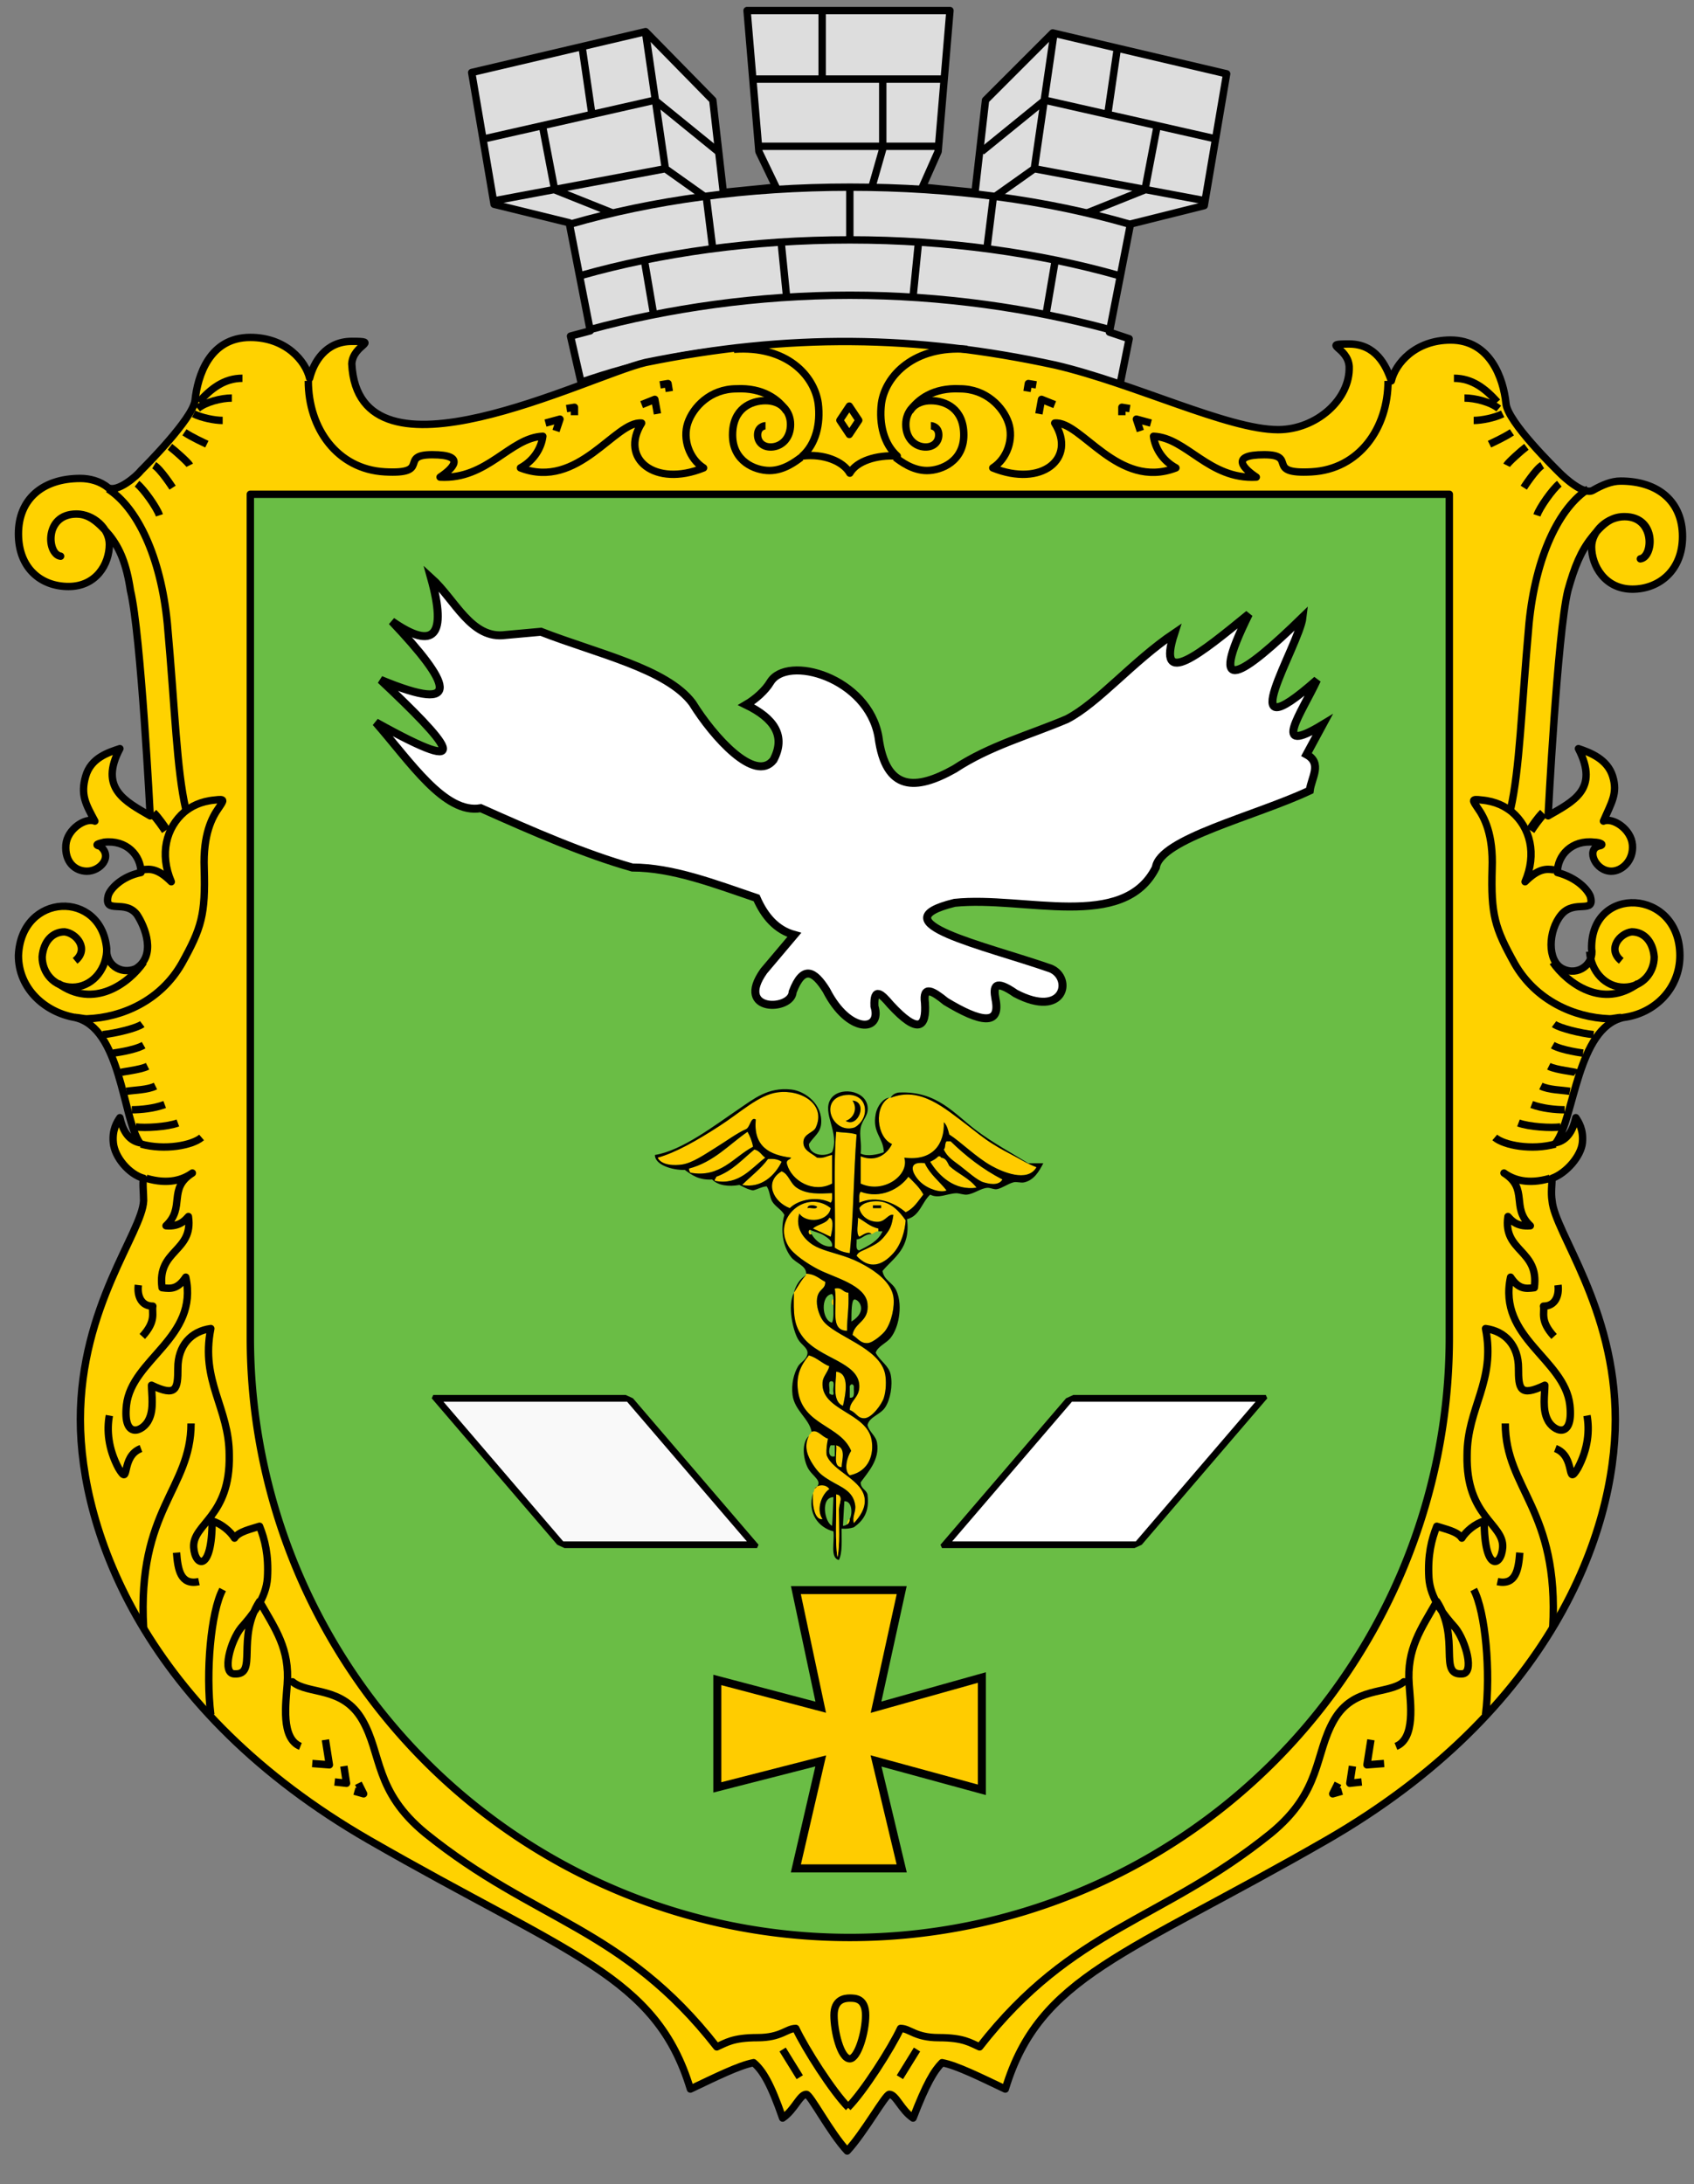
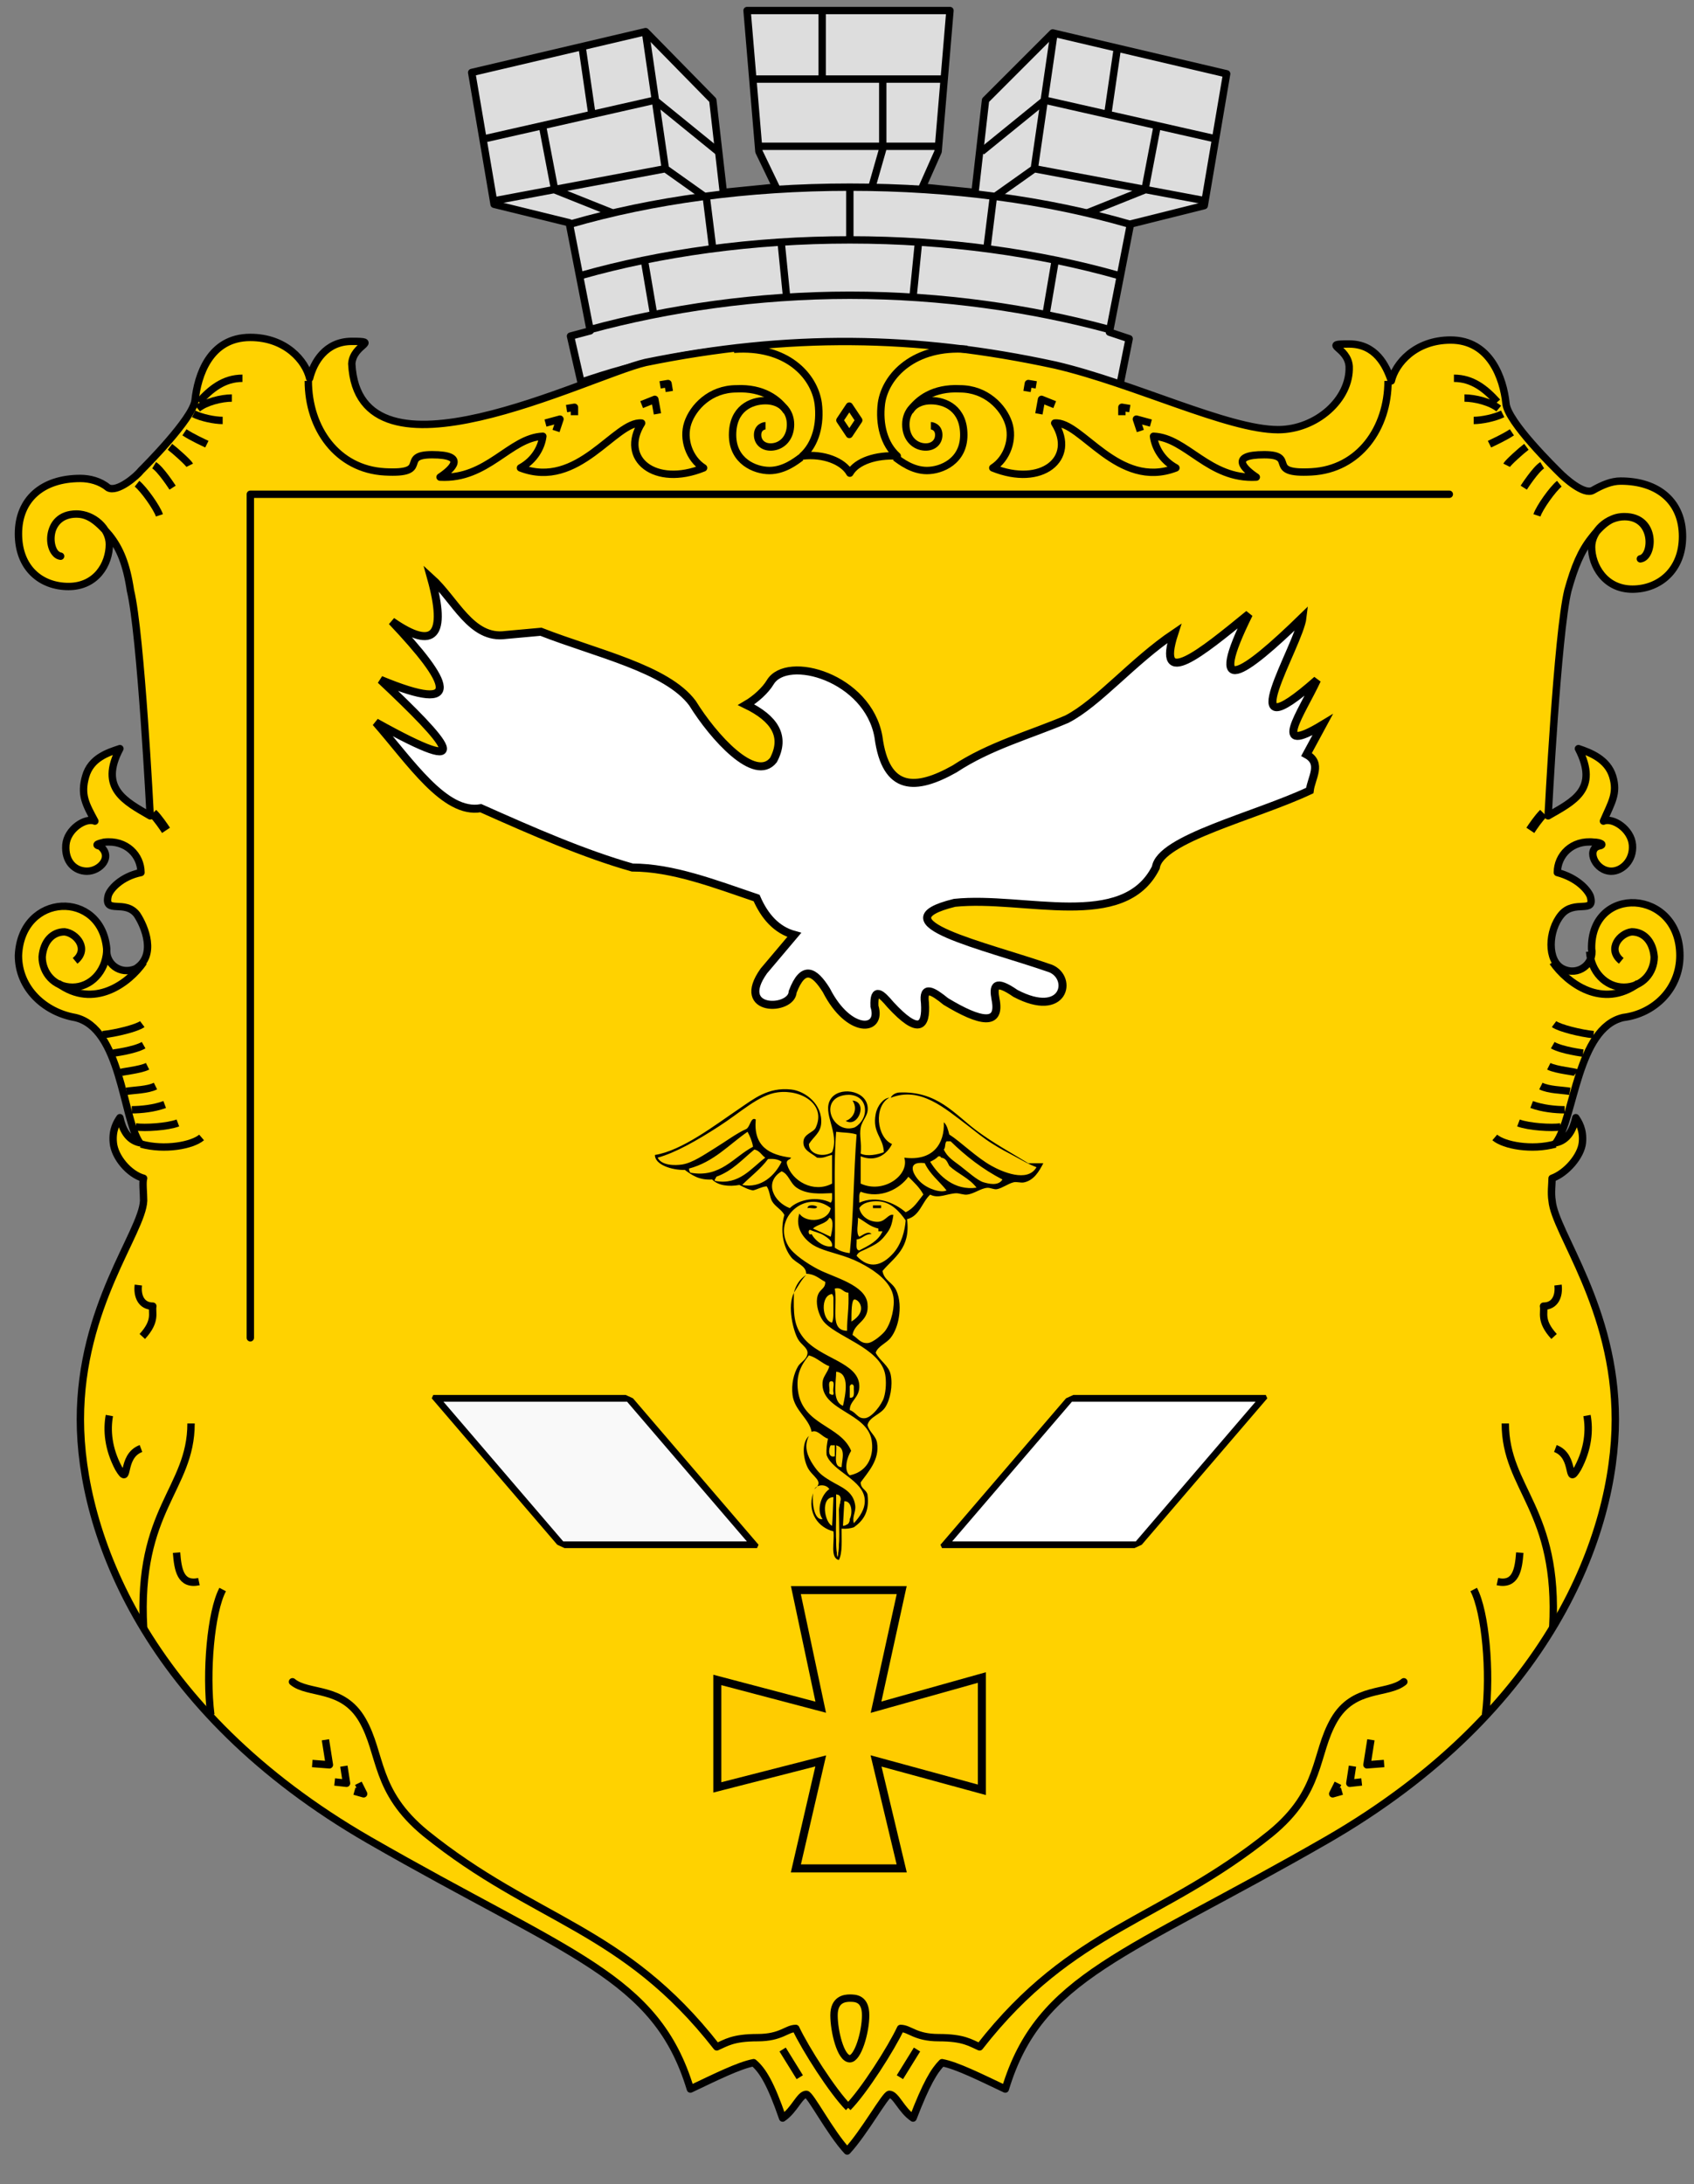
<svg xmlns="http://www.w3.org/2000/svg" xmlns:xlink="http://www.w3.org/1999/xlink" version="1.1" height="580" width="450">
  <rect width="100%" height="100%" fill="#808080" stroke="none" />
  <g transform="scale(3.5) translate(1,0)" style="fill:none;stroke:black;stroke-width:0.56;stroke-linejoin:round">
    <path style="fill:#ddd" d="M 63.4,26.1 C 52.7,26 46.9,27.7 43.1,29 l -0.8,-3.5 1.5,-0.4 -1.6,-8.2 -5.7,-1.4 -1.7,-10 13.2,-3.1 5.1,5.2    0.8,7 4,-0.4 -1.3,-2.7 -0.9,-10.7 7.7,0 7.7,0 -0.9,10.7 -1.2,2.7 4,0.4 0.8,-7 5.1,-5.1 13.2,3.1 -1.7,10    -5.6,1.4 -1.6,8.2 1.5,0.5 -0.7,3.5 C 75.5,27.3 70.1,26.3 63.4,26.1 z" />
    <path d="m 42.3,17 c 6.2,-1.8 13.4,-2.8 21.2,-2.8 c 7.8,0 15,1 21.2,2.8    m -41.6,3.9 c 6,-1.7 13,-2.7 20.4,-2.7 c 7.4,0 14.4,1 20.4,2.7    m -40.1,4.1 c 5.9,-1.6 12.7,-2.6 19.7,-2.6 c 7,0 13.8,1 19.7,2.6    M 63.5,18.3 v -4.2    m 1.7,0 l 0.8,-2.8 v -5.2    m -4.6,0 v -5.2    m -5.1,5.1 h 14.2    m -13.8,5.1 h 13.4" />
    <path id="brick_edges" d="   M 35.9,10.5 48.7,7.6 53.5,11.5    M 36.7,15.2 49.5,12.8 52.6,15    M 45.6,16.2 L 41.1,14.4 40.2,9.7    M 43.9,8.5 43.2,3.7    M 49.5,12.8 48,2.5    m 5.1,16.4 -0.5,-4    m 6.1,7.6 -0.4,-4    m -9.7,5.3 -0.7,-4.1" />
    <use xlink:href="#brick_edges" transform="scale(-1,1) translate(-127,0)" />
    <path style="fill:#ffd200" d="m 79.1,27.7 c 6,1.4 13.1,4.9 16.9,4.9 2.9,-0 5.5,-2.3 5.4,-4.8 -0.1,-1.5 -2.2,-1.7 0,-1.7 2,0 2.8,1.6    3.2,2.8 0.3,-1.3 1.8,-3.1 4.5,-3.1 3,0 4,2.9 4.2,4.8 0.1,1.4 3.8,5 4.1,5.3 0.3,0.3 1.8,1.7 2.5,1.3 0.7,-0.4    1.4,-0.7 2.1,-0.7 2.9,0 4.7,1.6 4.7,4.2 0,2.6 -1.8,4 -3.8,4 -2.1,0 -3.1,-1.8 -3.1,-3.2 0,-1.2 1.2,-2.3    2.5,-2.3 2.5,0 2.2,3.1 1.2,3.2 1,-0.2 1.1,-3.2 -1.2,-3.2 -0.8,0 -1.5,0.3 -2.5,1.6 -0.8,1 -1.3,2.2 -1.8,4    -0.8,3.3 -1.5,17.1 -1.5,17.1 1.9,-1.1 3.9,-2 2.3,-5.1 0.9,0.3 2.2,0.8 2.6,2.1 0.4,1.3 -0.1,2 -0.7,3.4    0.7,-0.3 2.1,0.6 2.2,1.8 0.1,1.2 -0.8,2 -1.6,2 -1.2,-0 -1.9,-1.6 -1,-1.9 0.6,-0.1 0.1,-0.3 -0.3,-0.3    -1.7,-0.2 -2.8,1 -2.8,2.3 1.5,0.4 2.3,1.3 2.5,1.8 0.4,1.4 -1.2,0.2 -2.2,1.4 -1,1.2 -1.1,3.5 0.1,4.1 1.2,0.6    2.4,-0.4 2.2,-1.5 -0.1,-4.9 6.7,-4.6 6.7,0.5 0,2.5 -1.9,4.4 -4.3,4.7 -3.5,0.8 -3.7,7.6 -5.1,9.5 0.9,-0.2    1.3,-1 1.5,-1.9 0.2,0.3 0.6,0.9 0.5,1.9 -0.1,1 -1.2,2.3 -2.3,2.7 0,0.4 -0.1,1.1 0,1.7 0.2,2.4 4.8,8.1    4.8,16.6 0,8.6 -4.9,22.1 -21.9,31.9 -15.3,8.8 -21.8,10.3 -24.4,18.9 -1.9,-0.9 -3.7,-1.8 -4.8,-2 -0.6,0.6    -1.2,1.6 -2.2,4.2 -0.9,-0.6 -1.3,-1.8 -1.8,-1.8 -0.3,0 -1.9,2.9 -3.2,4.3 -1.3,-1.4 -2.8,-4.3 -3.1,-4.3    -0.5,0 -0.9,1.2 -1.8,1.8 -0.9,-2.6 -1.5,-3.6 -2.2,-4.2 -1.1,0.2 -2.9,1.1 -4.8,2 C 48.8,149.9 42.3,148.4    27,139.6 10,129.8 5.1,116.2 5.1,107.7 5.1,99.1 9.8,93.5 9.9,91.1 9.9,90.5 9.8,89.7 9.9,89.4 8.8,89.1    7.7,87.8 7.6,86.7 7.5,85.7 7.9,85.1 8.1,84.8 8.3,85.7 8.7,86.5 9.6,86.7 8.3,84.8 8.2,78 4.7,77.2 2.4,76.8    0.4,75 0.4,72.5 0.6,67.7 6.7,67.5 7.1,72 c -0.1,1.1 1,2 2.2,1.5 1.6,-1 0.7,-3.2 0.1,-4.1 -0.9,-1.2 -2.5,0    -2.2,-1.4 0.1,-0.5 1,-1.5 2.5,-1.8 0,-1.3 -1.1,-2.5 -2.8,-2.3 -0.4,0.1 -0.8,0.2 -0.3,0.3 1,0.8 0,1.9 -1,1.9    C 4.7,66.1 3.9,65.4 4,64.1 4.1,62.9 5.5,62 6.2,62.3 5.5,61 5.1,60.3 5.5,58.9 c 0.4,-1.4 1.7,-1.8 2.6,-2.1    -1.6,3 0.4,4 2.3,5.1 0,0 -0.7,-13.8 -1.5,-17.1 C 8.6,42.8 8.1,41.6 7.3,40.6 6.3,39.4 5.6,39 4.8,39 2.4,39    2.5,42 3.6,42.2 2.6,42.1 2.3,39 4.8,39 c 1.3,0 2.5,1.1 2.5,2.3 0,1.5 -1,3.2 -3.1,3.2 -2.1,0 -3.8,-1.4    -3.8,-4 0,-2.6 1.8,-4.2 4.7,-4.2 0.7,0 1.5,0.2 2.1,0.7 0.7,0.4 2.2,-0.9 2.5,-1.3 0.3,-0.3 3.9,-3.9 4.1,-5.3    0.2,-1.9 1.1,-4.8 4.2,-4.8 2.7,0 4.2,1.8 4.5,3.1 0.3,-1.2 1.2,-2.8 3.2,-2.8 2.2,0 0.1,0.2 0,1.7 0.5,9.9    18,0.9 22.3,-0.1 10.8,-2.2 20.5,-2.1 31.1,0.2 z" />
    <path d="m 54.7,26.5 c 4,-0.3 6.1,2 6.4,4.1 0.2,1.6 -0.2,3.1 -1.2,4 1.6,-0.2 3.1,0.4 3.6,1.3 0.5,-0.9 2,-1.4 3.6,-1.3    -1,-0.9 -1.4,-2.4 -1.2,-4 0.3,-2.1 2.5,-4.4 6.5,-4.1" />
    <polygon style="stroke-width:0.3" transform="matrix(1.808,0,0,1.808,0,0.428)" points="35.5,17.4 35.1,16.8 34.7,17.4 35.1,18" />
    <path d="m 63.5,151.6 c 0.4,0 1.2,0 1.2,1.3 0,1.3 -0.6,3.3 -1.2,3.3 -0.7,0 -1.2,-2.1 -1.2,-3.3 0,-1.2 0.8,-1.3 1.2,-1.3 z    m -5.1,3.9 1.3,2.1 m 8.9,-2.1 -1.3,2.1" />
    <g id="decoration">
      <path d="m 47.7,30.7 1,-0.4 0.2,1.1 m -8.5,0.7 1.1,-0.3 -0.3,0.9 m 7.9,-3.5 0.6,-0.1 0.1,0.6 m -7.8,1.3 0.6,-0.1 0,0.6" />
      <path d="m 59.8,34.7 c -0.4,0.3 -1.3,1 -2.4,1 -1.1,0 -2.8,-0.7 -2.8,-2.7 0,-2 1.4,-2.6 2.5,-2.6 1.2,0 1.9,0.8    1.9,1.8 0,1 -0.6,1.6 -1.3,1.7 -0.7,0.1 -1.2,-0.3 -1.2,-0.9 -0,-0.6 0.5,-0.7 0.6,-0.7" />
      <path d="m 22.4,28.9 c 0,3.6 2.2,6.7 5.8,6.9 3.6,0.2 1,-1.3 3.6,-1.3 2.7,0 1.5,1.1 0.6,1.7 3.6,0.2 5.3,-3 7.8,-3.1    -0.1,0.8 -0.6,1.8 -1.7,2.4 4.4,1.7 7.2,-3.6 9.2,-3.4 -1.7,2.7 1,4.9 4.7,3.4 -1.1,-0.7 -1.6,-2.2 -1.2,-3.4    0.4,-1.2 1.7,-2.6 3.7,-2.6 2,-0.1 3.2,0.8 3.8,1.7" />
      <path d="M 11.1,39.1 C 10.9,38.5 9.9,37.1 9.4,36.7 M 13.4,35.3 c -0.1,-0.2 -1.1,-1.1 -1.5,-1.4 m 0.2,3.1 c 0,0    -0.9,-1.4 -1.4,-1.7 m 4,-1.6 c -0.2,-0.1 -1.1,-0.5 -1.7,-0.9 m 2.9,-0.9 c -0.6,0 -1.6,-0.2 -2.2,-0.5    m 3.7,-2.7 c -1.4,0 -2.4,0.8 -3.3,1.8 m 2.5,-0.3 c -0.8,-0 -2,0.3 -2.6,0.8" />
      <path style="stroke-width:0.72" d="M 11.6,63 C 11.4,62.7 11,62.1 10.6,61.7" />
      <path d="M 4.7,72.9 C 5.8,72 4.8,70.8 3.9,70.7 3,70.7 2.3,71.4 2.2,72.6 c -0,1.2 0.9,2.3 2.3,2.3 1.4,-0 2.5,-1.2 2.6,-2.7" />
      <path d="m 3.4,74.6 c 2.7,2 5.4,0 6.5,-1.6" />
-       <path d="m 4.7,77.2 c 0.3,0 0.6,0.1 0.9,0.1 2.7,-0.1 5.6,-1.4 7.2,-4.2 1.5,-2.7 1.8,-3.7 1.7,-7.2 -0.1,-2.6 0.6,-3.9    1.1,-4.6 0.4,-0.6 0.5,-0.7 -0.3,-0.6 -1.1,0.1 -1.8,0.5 -2.3,0.9 -1.4,1.2 -1.9,3.2 -1,5.3 -1,-1 -1.6,-1 -2.2,-0.9" />
-       <path d="m 7.2,37.1 c 2.2,1.4 4,5.1 4.5,10.2 0.6,6.7 0.7,11 1.4,14.1" />
      <path d="m 15.9,120.6 c -0.9,1.7 -1.3,6.3 -0.9,9.5 m -1.5,-22.1 c -0,5 -4.1,6.5 -3.6,15.5 m 15.2,10.5 0.2,1.3 -0.9,-0.1    m -0.7,-3.2 0.3,1.9 -1.3,-0.1 m 3.5,1.5 0.4,0.8 -0.7,-0.2 M 12.4,117.8 c 0.1,1.3 0.3,2.5 1.7,2.2 M 7.3,107.4    c -0.2,1.1 -0.1,2.5 0.7,4 0.9,1.5 0.1,-0.9 1.7,-1.5 M 9.5,97.5 c -0.1,0.8 0.2,1.6 1.1,1.6 -0.1,0.5 0.3,1.1 -0.8,2.3" />
-       <path d="m 10.1,89.4 c 1.7,0.5 2.8,0.1 3.5,-0.4 -1.9,1.2 -0.5,2.6 -2,4 1.1,0.1 1.5,-0.5 1.7,-0.7 0.4,2.7 -2.4,2.5    -2,5.4 0.7,0.1 1.2,0.1 1.8,-0.8 1,4.6 -4.1,6.2 -4.5,9.7 -0.3,2.7 1.3,2 1.7,1.1 0.4,-0.8 0.2,-1.9 0.2,-2.6    1.9,0.9 2,0.3 2,-1.3 -0,-1.7 1,-2.8 2.5,-3 -0.8,4 1.4,6 1.4,9.6 0.1,4.7 -2.8,5.2 -2.7,7 0.1,1.5 1.4,1.9    1.4,-2 0.7,0.2 1.4,0.8 1.7,1.3 0.3,-0.5 1.3,-0.7 1.9,-0.9 0.4,1 0.7,2.2 0.6,3.9 -0.1,1.6 -1.2,2.9 -2,3.8    -0.8,1 -1.5,3.5 -0.5,3.5 1.8,0.1 0.1,-2.7 1.9,-5.5 1.2,2.1 2.3,3.6 2.1,6.3 -0.1,1.4 -0.5,4.1 1,4.7" />
      <path d="M 9.8,77.7 C 9.4,78 7.8,78.4 6.8,78.5 m 3.1,0.8 C 9.2,79.7 7.6,79.9 7.6,79.9 M 10.2,80.9 C 9.6,81.2 8.2,81.3 8.1,81.4    m 2.7,1 c -0.6,0.3 -1.6,0.3 -2.2,0.4 m 2.9,1 c -0.8,0.3 -1.8,0.4 -2.5,0.4 m 3.5,1 c -0.8,0.3 -2.5,0.4 -3.2,0.3    m 5,0.8 c -0.7,0.6 -2.8,1 -4.6,0.5" />
      <path d="m 63.4,159.9 c -1.2,-1.2 -3.3,-4.5 -4,-6 -0.7,-0 -1.1,0.7 -2.9,0.7 -1.9,0 -2.4,0.4 -3.1,0.7 -7.1,-9.1    -13.8,-9.5 -22.1,-16.2 -3.9,-3.2 -3.3,-6 -4.8,-8.6 -1.5,-2.6 -4.1,-1.9 -5.3,-2.9 1.2,1 3.8,0.3 5.3,2.9" />
    </g>
    <use xlink:href="#decoration" transform="scale(-1,1) translate(-126.75,0)" />
-     <path fill="#6abd45" d="m 109,37.5 h-91 v 64 a 45.5,45.5,0,0,0,91,0 v -64 z" />
+     <path fill="#6abd45" d="m 109,37.5 h-91 v 64 v -64 z" />
  </g>
  <g transform="scale(0.375) translate(185,360)">
    <g transform="translate(-488.218,42.762)">
      <g transform="matrix(5.679,0,0,5.679,-2284.274,-4478.717)">
        <path style="fill:white;stroke:black;stroke-width:1;stroke-linecap:square;stroke-miterlimit:4;stroke-dashoffset:0" d="M 574.7,830.3 C 583.4,829.4 595.8,833.9 599.8,825.9 C 600.3,822.3 612.2,819.5 619,816.3 C 619.2,814.7   620.6,812.9 618.6,811.8 L 620.6,808.1 C 614,812.1 618,806.6 619.9,802.5 C 608.8,812.3 617.7,798.2 618.1,794.7   C 610.6,802 606.1,805 611.4,794.3 C 605.4,799.2 599.8,803.8 602.1,796.7 C 596.9,800.2 592.6,805.4 588.7,807.4   C 584,809.4 579.1,810.7 574.7,813.6 C 569.9,816.3 566.1,816.5 565.2,809.6 C 563.9,802.2 553.8,799.3 551.7,802.8   C 551.1,803.8 549.9,804.9 548.7,805.6 C 552.2,807.3 553.7,809.5 552.1,812.5 C 549.8,815.4 544.6,809.6 542,805.4   C 538.8,801.1 530,799.2 523.1,796.5 L 518.7,796.9 C 514.4,797.5 512.4,792.5 509.4,789.8 C 511.4,797 509.8,798.9   504.5,795.2 C 511.7,802.8 513.7,806.9 503.1,802.5 C 511.4,810.3 515.6,815.1 502.5,807.8 C 506.8,812.7   511.1,819.3 515.6,818.5 C 522.1,821.4 528.5,824.2 534.5,825.9 C 539.5,825.9 544.7,827.9 550,829.7 C 551,832   552.5,833.7 554.7,834.3 L 550.9,838.8 C 547.2,844 554.4,843.8 554.5,841.4 C 555.8,838 557.2,838.8 558.7,841.2   C 561.5,846.7 565.7,846.4 564.7,843.2 C 564.6,840.7 565.6,841.7 566.7,843 C 570.2,846.8 571.2,845.8 571,842.8   C 570.7,840.5 572,841.3 573.6,842.6 C 577.9,845.2 580.5,845.7 579.8,842.3 C 579.5,840.7 579.7,839.8 582.3,841.6   C 588.4,844.8 589.5,839.7 586.7,838.5 C 578.4,835.6 564.9,832.7 574.7,830.3 z" />
        <g transform="translate(1.241,0)">
          <rect style="fill:white;stroke:black;stroke-width:1.1;stroke-linejoin:bevel;stroke-miterlimit:3.5" width="24.006" height="24.057" x="1353.055" y="1175.342" transform="matrix(1,0,-0.651,0.759,0,0)" />
          <rect style="fill:#f9f9f9;stroke:black;stroke-width:1.1;stroke-linejoin:bevel;stroke-miterlimit:3.5" width="24.006" height="24.057" x="232.356" y="1175.342" transform="matrix(-1,0,0.651,0.759,0,0)" />
        </g>
        <g style="fill:#ffcc00;clip-rule:evenodd" transform="matrix(0.17,0,0,0.17,537.314,853.545)">
          <path d="  M 119,50.2 C 124,51 126.3,48.9 130,48.2 C 130,55.2 130,62.2 130,69.2 C 116.3,76.6 100.5,67.3 97,55.2   C 95.9,51.5 99.1,52 100,50.2 C 84,48.3 72.2,42 74,22.2 C 70.4,19.9 69.9,27.7 67,29.2 C 60.1,32.3 52.2,38.2 44,43.2   C 36.5,47.9 27.7,54.1 20,55.2 C 14.8,56 5,56.1 2,50.2 C 15.1,46.6 30.9,37.6 47,27.2 C 62.5,17.3 76.2,4.1 90,2.3   C 107.5,-0.1 125.9,11.2 118,28.2 C 116.3,31.9 109.5,32.7 109,38.2 C 108.4,44.8 114.6,46.6 119,50.2 z   M 140,4.3 C 145.7,3.6 152.7,5.7 154,13.3 C 155.4,21.7 148.5,27.5 146,28.2 C 129.8,32.9 119.7,6.7 140,4.3 z   M 140,23.2 C 149.1,28.7 156.6,9.3 145,8.3 C 149.1,14.4 145.7,21.4 140,23.2 z   M 173,6.3 C 194.8,-2.4 212.9,14.2 229,26.2 C 235.3,31 241.3,36.1 248,40.2 C 253.7,43.8 258.6,46.3 264,49.2   C 269.6,52.3 273.4,54.8 280,57.2 C 273.3,68.9 254.5,60.4 247,56.2 C 235.6,50 224.5,38.7 216,33.2 C 215.1,29.8   214.2,26.3 212,24.2 C 212.6,40.1 204,53 183,50.2 C 187,63 167.7,77 151,69.2 C 151,62.6 151,55.9 151,49.2   C 161.8,53.7 170.1,48.2 174,40.2 C 162.7,35.3 160.4,12.6 172,6.3 C 172.3,6.3 172.6,6.3 173,6.3 z   M 25,58.2 C 43.4,53.4 54.2,40.7 68,31.2 C 69.7,34.5 71.3,37.9 72,42.2 C 58,49.5 48.1,65.3 26,61.2 C 25.5,60.4   25,59.6 25,58.2 z   M 148,33.2 C 145.8,61.7 145.8,92.4 143,120.2 C 138.5,119.7 134.9,118.3 132,116.2 C 132.6,86 130.9,57.3 133,31.2   C 137.9,32 143.8,31.8 148,33.2 z   M 214,38.2 C 215,38.2 216,38.2 217,38.2 C 228.2,49.1 240.5,58.7 255,66.2 C 252,71.3 244.4,69.2 241,68.2   C 236.6,67 228.7,59.9 224,56.2 C 219.2,52.6 214.5,49.8 212,44.2 C 213.4,43 212.6,39.5 214,38.2 z   M 44,67.2 C 43.7,65.6 44.9,65.5 45,64.2 C 56.8,60 64.2,51.5 73,44.2 C 76.8,45.1 78.2,48.4 81,50.2 C 70.8,57.7   61.9,70.7 44,67.2 z   M 236,72.2 C 220,74.5 208.5,63.8 202,53.2 C 204.2,52.2 206.4,51 208,49.2 C 209.1,49.1 209.8,49.5 210,50.2   C 213.6,50.6 214.5,53.7 216,56.2 C 222.2,62 230.9,65.3 236,72.2 z   M 93,53.2 C 88.1,63.2 78.2,72.9 64,70.2 C 70.3,63.9 77.6,58.6 83,51.2 C 87.4,50.8 90.7,51.5 93,53.2 z   M 198,54.2 C 201.8,62.4 208.7,67.6 214,74.2 C 210.1,76.2 200.6,73.5 195,68.2 C 189.5,63.2 183.9,52.5 198,54.2 z   M 130,76.2 C 130,78.9 130.4,82 129,83.2 C 119.2,78.2 105.4,80.8 99,87.2 C 87.2,82.9 79.6,68.2 93,60.2   C 98.3,62.3 98.9,68.8 104,72.2 C 111.4,77.4 121,76.6 130,76.2 z   M 186,64.2 C 190,68.2 194.2,72 197,77.2 C 193.1,82 190,87.6 184,90.2 C 175.8,83.2 162.7,77.6 150,83.2   C 150.1,80.4 149.4,76.7 151,75.2 C 165.6,80.7 179.6,73.1 186,64.2 z   M 129,87.2 C 127.4,96.9 111.1,98.8 106,91.2 C 102.6,101.7 109.3,110 116,114.2 C 121.7,117.9 130.9,119.9 138,122.2   C 144.3,124.3 148.4,126.1 154,129.2 C 161.8,133.6 173.3,141.5 175,152.2 C 176,159 173.7,170.7 169,177.2   C 167.5,179.3 160.2,186 156,186.2 C 150.7,186.5 149.2,182.9 145,180.2 C 146.6,170.7 157.5,170.6 156,157.2   C 154.4,143.7 131.8,138.3 120,132.2 C 111.9,128.1 101.5,121.1 98,115.2 C 85.6,94.5 111.1,72.8 129,87.2   z M 112,87.2 C 114.1,86.6 118.6,88.5 119,86.2 C 117.6,84.9 112,84.3 112,87.2 z   M 184,96.2 C 183.4,103.9 180.8,113.7 175,120.2 C 166.9,129.3 157.4,132.5 148,122.2 C 149,119.3 152.6,118.4 155,117.2   C 160.7,114.3 164.5,113 169,107.2 C 172.6,102.5 173.8,100.2 175,92.2 C 171.2,91.2 169.5,96.8 164,97.2   C 157.7,97.7 151.1,93.6 150,87.2 C 152.5,82.9 159.1,82 164,82.2 C 173.2,82.8 179.6,89.9 184,96.2 z M 160,87.2   C 162,87.2 164,87.2 166,87.2 C 166,86.6 166,85.9 166,85.2 C 164,85.2 162,85.2 160,85.2 C 160,85.9 160,86.6 160,87.2 z   M 129,108.2 C 124.7,106.2 120.5,104.1 116,102.2 C 119.3,98.9 125.9,98.8 128,94.2 C 132.2,95.3 129.5,105.4 129,108.2 z   M 164,104.2 C 161.5,104.1 160.9,105.8 159,106.2 C 156.5,103.5 152.1,107.3 150,108.2 C 147.3,105.7 149.3,98.5 149,94.2   C 154,96.9 157.7,100.8 164,102.2 C 164,102.9 164,103.6 164,104.2 z   M 114,103.2 C 113.9,104.6 114.5,105.4 115,106.2 C 112.5,107.8 112,102.8 114,103.2 z   M 111,136.2 C 111,135.9 111,135.6 111,135.2 C 117.5,135.4 120.6,138.9 125,141.2 C 125.1,147 120.1,146.1 119,153.2   C 118.1,158.9 120.4,165.5 123,169.2 C 131.1,181.1 165.4,189.2 169,209.2 C 169.8,213.8 169.7,220.8 168,226.2   C 166.5,231 159.3,240.8 154,241.2 C 148.7,241.6 148,237.1 143,235.2 C 142.9,228.2 150.4,226.3 150,217.2   C 149.3,200.1 121.2,197.5 109,182.2 C 101.6,173 101.6,165.6 102,150.2 C 102,149.9 102,149.6 102,149.2   C 104.9,144.8 107.4,139.9 111,136.2 z   M 132,146.2 C 137.5,145 137.8,149.1 142,149.2 C 142.4,161.6 141,166.3 141,177.2 C 127.9,176.9 134.3,160.1 132,146.2 z   M 131,154.2 C 131,155.6 131,156.9 131,158.2 C 129.4,158.9 129.4,153.5 131,154.2 z   M 113,195.2 C 118.9,196.9 122.5,201.1 128,203.2 C 126.7,208.1 123.2,210.6 123,215.2 C 121.8,235.8 155.4,236.9   159,257.2 C 160.8,267.3 157.5,280.1 143,283.2 C 138.2,279.5 141.1,269.8 144,265.2 C 136.2,246.4 108.3,246.5 105,221.2   C 103.4,209.5 107.3,202.3 113,195.2 z   M 133,207.2 C 143.3,208.1 139.8,224.3 138,232.2 C 129.6,228.9 133,214.3 133,207.2 z   M 113,254.2 C 113.3,252.9 114.7,252.6 115,251.2 C 119.2,249.1 122.8,255.1 127,256.2 C 126.3,259.9 125.6,263.5   126,268.2 C 130.3,280.3 153.4,286.5 154,301.2 C 154.3,307.7 150.4,313.3 146,318.2 C 144.5,313.5 147.6,310.2 147,305.2   C 145.6,294.5 136.4,291.7 129,287.2 C 122.2,283.1 120,281.4 116,275.2 C 112,269.2 109.1,262 113,254.2 z   M 133,261.2 C 140.5,263 137.2,271.8 137,277.2 C 130.4,277.1 133.8,267 133,261.2 z   M 117,293.2 C 119.3,289.5 125.6,289.5 128,293.2 C 122.8,296.6 117.9,307.8 123,315.2 C 117.3,316.3 115.2,305 116,296.2   C 116.5,295.4 117,294.6 117,293.2 z" />
          <path style="fill:black;fill-rule:evenodd" d="  M 145,8.3 C 156.6,9.3 149.1,28.7 140,23.2 C 145.7,21.4 149.1,14.4 145,8.3 z   M 119,86.2 C 118.6,88.5 114.1,86.6 112,87.2 C 112,84.3 117.6,84.9 119,86.2 z   M 160,85.2 C 162,85.2 164,85.2 166,85.2 C 166,85.9 166,86.6 166,87.2   C 164,87.2 162,87.2 160,87.2 C 160,86.6 160,85.9 160,85.2 z" />
          <path style="fill:black;clip-rule:evenodd" d="m 111,135.2 c -0,-5.9 -7.6,-7.6 -11,-12 -6,-7.6 -8.2,-19.7 -5,-31 -2.1,-4.1 -6.6,-5.9 -9,-10 -1.9,-3.3   -1.6,-7.6 -4,-11 -4,0.4 -6.5,2.2 -10,3 -4,-0.7 -6.9,-2.5 -10,-4 -7.8,1.4 -15.6,0.5 -20,-4 -9.6,0.6 -14.8,-3.2 -20,-7   C 12.6,59.4 0,55.5 0,48.2 19.9,45.1 44.1,26.3 62,14.2 c 10.4,-7 21,-15.9 38,-14 10.4,1.1 23.2,11 22,25   -0.6,6.9 -5.3,9.3 -9,15 0,8 11,9.9 17,6 5.9,-14.3 -7.7,-28.7 -1,-39 5.9,-9.2 25,-6.8 27,5 1.2,7.1 -3.8,9.8   -5,16 -1.1,5.8 0.8,10.8 0,19 4.8,2.4 12.9,0.6 17,-1 -0.4,-11 -8.6,-14.1 -6,-28 1.2,-6.3 5.8,-11.7 10,-12   -11.6,6.4 -9.3,29.1 2,34 -3.9,7.9 -12.2,13.4 -23,9 v 20 c 16.7,7.8 36,-6.2 32,-19 21,2.7 29.7,-10.2 29,-26   2.3,2.1 3.1,5.5 4,9 8.5,5.4 19.7,16.7 31,23 7.5,4.2 26.4,12.6 33,1 -6.5,-2.5 -10.4,-5 -16,-8 C 258.6,46.3   253.6,43.8 248,40.2 241.3,36.1 235.2,31 229,26.2 212.9,14.2 194.8,-2.4 173,6.3 c 1.3,-2.8 4.4,-3.8 6.3,-3.9   27.9,-1.2 40.5,15.8 56.7,27.9 12.5,9.3 24.8,15.9 38,24 h 11 c -3.1,5.9 -6.8,12.4 -14,14 -2.7,0.6 -5.5,-0.7   -8,0 -4.1,1.1 -8,4.2 -12,5 -2.2,0.4 -4.7,-1.1 -7,-1 -4.9,0.3 -9.7,4.4 -15,5 -2.4,0.3 -5.8,-1.1 -8,-1   -6.4,0.2 -13,4.2 -19,1 -6.1,5.5 -7.6,15.7 -17,18 2.8,21.5 -9.5,27.9 -18,38 1.2,7 7.2,8.2 10,14 3,6.3   3,14 2,20 -0.8,5.3 -2.9,11.1 -6,15 -3.2,4.1 -9.5,6.2 -11,11 3.3,6.2 9.6,9.3 11,16 1.7,8.2 -0.4,18.5 -4,24   -3.6,5.5 -11.6,6.9 -13,13 1.4,5.4 6.1,7.7 7,13 2.1,12.5 -6.7,21.6 -12,29 -0.1,4.8 4.1,5.2 5,9 1.7,13   -3.4,19.3 -10,24 -2.5,0.8 -5.4,1.3 -9,1 -0.1,8.2 0.8,17.4 -2,23 -6.7,-1.6 -3,-13.6 -4,-21 -10.8,-2.8   -19.4,-13.2 -15,-28 -0.8,8.8 1.3,20 7,19 -5.1,-7.4 -0.2,-18.6 5,-22 -2.3,-3.7 -8.7,-3.7 -11,0 7.9,-5.8   -1.6,-8.9 -5,-16 -3.1,-6.4 -4.6,-17.8 1,-23 -3.9,7.8 -1,14.9 3,21 4.1,6.1 6.2,7.9 13,12 7.4,4.5 16.6,7.2   18,18 0.6,5 -2.5,8.3 -1,13 4.5,-4.9 8.3,-10.5 8,-17 -0.6,-14.7 -23.7,-20.9 -28,-33 -0.4,-4.7 0.3,-8.3   1,-12 -4.2,-1.1 -7.8,-7.1 -12,-5 -1.8,-9.8 -12.5,-15.5 -14,-27 -1,-7.9 0.9,-15.7 4,-21 1.9,-3.3 6.8,-5   7,-10 -0.1,-3.9 -4.7,-5.9 -7,-10 -3.5,-6.1 -8,-24.1 -3,-34 -0.3,15.3 -0.3,23.8 7,33 12.2,15.3 40.3,17.9   41,35 0.4,9.1 -7.1,11 -7,18 5,1.9 5.7,6.4 11,6 5.3,-0.4 12.5,-10.2 14,-15 1.7,-5.4 1.8,-12.4 1,-17 -3.6,-20.1   -37.9,-28.1 -46,-40 -2.5,-3.7 -4.8,-10.4 -4,-16 1.1,-7.1 6.2,-6.3 6,-12 -4.4,-2.3 -7.5,-5.8 -14,-6 z   m -2,-97 c 0.5,-5.6 7.3,-6.4 9,-10 C 125.9,11.2 107.5,-0.1 90,2.3 76.2,4.1 62.5,17.3 47,27.2 30.9,37.6   15.1,46.6 2,50.2 c 3,5.9 12.8,5.8 18,5 7.7,-1.2 16.5,-7.4 24,-12 8.3,-5.1 16.1,-11 23,-14 2.9,-1.5 3.4,-9.3   7,-7 -1.8,19.8 10,26 26,28 -0.9,1.8 -4.1,1.3 -3,5 3.5,12 19.3,21.3 33,14 V 48.2 c -3.7,0.6 -6,2.7 -11,2   -4.4,-3.6 -10.6,-5.4 -10,-12 z m -4,183 c 3.4,25.3 31.2,25.2 39,44 -2.9,4.5 -5.8,14.3 -1,18 14.5,-3.1   17.8,-15.9 16,-26 -3.6,-20.3 -37.2,-21.4 -36,-42 0.3,-4.7 3.7,-7.1 5,-12 -5.5,-2.1 -9,-6.3 -15,-8 -5.7,7.1   -9.6,14.3 -8,26 z M 98,115.2 c 3.5,5.8 13.9,12.8 22,17 11.8,6 34.5,11.4 36,25 1.5,13.4 -9.4,13.5 -11,23   4.2,2.7 5.8,6.2 11,6 4.2,-0.2 11.5,-6.9 13,-9 4.8,-6.5 7.1,-18.2 6,-25 -1.7,-10.7 -13.1,-18.6 -21,-23   -5.5,-3.1 -9.7,-4.9 -16,-7 -7,-2.3 -16.3,-4.4 -22,-8 -6.7,-4.3 -13.4,-12.6 -10,-23 5.2,7.6 21.5,5.7 23,-4   -17.9,-14.4 -43.4,7.3 -31,28 z M 81,50.2 c -2.8,-1.9 -4.1,-5.2 -8,-6 -8.8,7.2 -16.2,15.8 -28,20 -0.1,1.3   -1.3,1.4 -1,3 17.9,3.5 26.8,-9.5 37,-17 z M 26,61.2 c 22.1,4.1 32,-11.8 46,-19 -0.7,-4.3 -2.3,-7.7 -4,-11   -13.8,9.5 -24.6,22.1 -43,27 -0,1.4 0.5,2.2 1,3 z M 146,28.2 c 2.5,-0.7 9.4,-6.6 8,-15 -1.3,-7.5 -8.3,-9.7   -14,-9 -20.3,2.4 -10.1,28.7 6,24 z m -13,3 c -2.1,26 -0.3,54.8 -1,85 2.9,2.1 6.5,3.5 11,4 2.8,-27.9 2.8,-58.5   5,-87 -4.2,-1.5 -10.1,-1.3 -15,-2 z m 79,13 c 2.5,5.6 7.3,8.4 12,12 4.7,3.6 12.6,10.7 17,12 3.4,1 11,3.1 14,-2   C 240.5,58.7 228.2,49.1 217,38.2 h -3 c -1.4,1.3 -0.6,4.7 -2,6 z m 4,12 c -1.4,-2.6 -2.3,-5.7 -6,-6 -0.2,-0.8   -0.8,-1.2 -2,-1 -1.6,1.7 -3.7,2.9 -6,4 6.5,10.6 18,21.3 34,19 C 230.9,65.3 222.2,62 216,56.2 Z M 83,51.2   c -5.4,7.3 -12.7,12.7 -19,19 14.2,2.7 24.1,-7.1 29,-17 -2.3,-1.7 -5.6,-2.4 -10,-2 z m 112,17 c 5.6,5.2   15.1,8 19,6 -5.3,-6.7 -12.2,-11.8 -16,-20 -14.1,-1.7 -8.4,9 -3,14 z m -91,4 c -5,-3.5 -5.7,-9.9 -11,-12   -13.3,8 -5.8,22.6 6,27 6.4,-6.4 20.2,-9 30,-4 1.4,-1.3 1,-4.3 1,-7 -9,0.4 -18.5,1.1 -26,-4 z m 47,3   c -1.5,1.5 -0.9,5.1 -1,8 12.7,-5.6 25.8,-0 34,7 6,-2.7 9.1,-8.2 13,-13 C 194.2,72 190,68.2 186,64.2 179.6,73.1   165.6,80.7 151,75.2 Z m 13,7 c -4.9,-0.3 -11.5,0.7 -14,5 1.2,6.3 7.7,10.4 14,10 5.5,-0.4 7.2,-6 11,-5   -1.2,8 -2.3,10.3 -6,15 -4.5,5.8 -8.3,7.1 -14,10 -2.4,1.2 -6,2 -7,5 9.4,10.3 18.9,7.1 27,-2 5.8,-6.5 8.5,-16.4   9,-24 -4.4,-6.4 -10.7,-13.5 -20,-14 z M 128,94.2 c -2.1,4.6 -8.7,4.7 -12,8 4.5,1.9 8.7,4 13,6 0.6,-2.8   3.2,-12.9 -1,-14 z m 31,12 c -5.1,-0.1 -6.5,3.5 -11,4 0.3,3 -1.1,7.8 2,8 6.8,-3.5 13.9,-6.8 17,-14 h -3   v -2 c -6.3,-1.4 -10,-5.3 -15,-8 0.3,4.2 -1.7,11.4 1,14 2.1,-0.9 6.5,-4.7 9,-2 z m -44,0 c 2.5,5 9.6,10.2   15,9 0.6,-4 -3.7,-6.5 -6,-8 -2.9,-1.9 -7,-2.6 -10,-4 -1.9,-0.4 -1.5,4.6 1,3 z m 26,71 c -0,-10.9 1.5,-15.7   1,-28 -4.2,-0.1 -4.5,-4.2 -10,-3 2.3,13.8 -4.1,30.7 9,31 z m -10,-23 c 0.1,-1.7 -0.2,-3.1 -1,-4 -8.8,1   -7.5,19.5 0,21 1.4,-3.2 0.9,-8.4 1,-13 z m 13.2,16.2 c 12.1,-7.4 5.8,-16.1 2.3,-16.2 -2.3,-0.1 -2.3,9.6 -2.3,16.2   z M 138,232.2 c 1.8,-7.9 5.3,-24.1 -5,-25 0.1,7.1 -3.4,21.7 5,25 z m -7,-10 c -0.8,-2.5 1.9,-8.6 -2,-8   -2.3,0.7 -0.4,5.6 -1,8 v 1 c 0.9,0.6 3.7,2.3 3,-1 z m 15,-4 c -0.3,-2.8 -3.5,-2.1 -3,1 v 7 c 4.3,0.7 2.7,-4.6 3,-8   z m -14,51 v -8 h -3 c -1.6,2.1 -2.2,9.6 3,8 z m 5,8 c 0.2,-5.4 3.5,-14.2 -4,-16 0.8,5.8 -2.6,15.9 4,16   z m -3,66 c 1.8,-8.5 1,-23.7 1,-35 0,-4.3 3.8,-10.3 -2,-11 0.4,14.8 -0.9,36 1,46 z m -3,-44 c -9.8,0.2   -6.4,18.6 -1,21 0.3,-1.4 1,-21 1,-21 z m 12,16 c 2.2,-4.3 1.6,-13.3 -4,-13 l -1,18 c 1.4,0 2.2,-0.5 3,-1   1.3,-0.7 1.9,-2.1 2,-4 z" />
          <path style="fill:black;fill-rule:evenodd" d="M 102,149.2 C 103.5,143.4 106.5,139.1 111,136.2 C 107.4,139.9 104.9,144.8 102,149.2 z" />
          <path fill="none" d="M 164,104.2 C 165,104.2 166,104.2 167,104.2   C 163.9,111.4 156.8,114.8 150,118.2 C 146.9,118 148.3,113.3 148,110.2   C 152.5,109.8 153.9,106.2 159,106.2 C 160.9,105.8 161.5,104.1 164,104.2 z" />
          <path fill="none" d="M 114,103.2 C 116.9,104.7 121.1,105.3 124,107.2 C 126.3,108.7 130.5,111.2 130,115.2   C 124.5,116.5 117.5,111.3 115,106.2 C 114.5,105.4 113.9,104.6 114,103.2 z" />
          <path d="M 133,297.2 C 138.8,298 135,303.9 135,308.2 C 135,319.5 135.8,334.8 134,343.2 C 132.1,333.2 133.3,312 133,297.2 z" />
          <path d="M 143,315.2 C 142.8,317.1 142.3,318.6 141,319.2 C 141.1,317.4 141.6,315.9 143,315.2 z" />
          <path fill="none" d="M 130,171.2 C 122.5,169.7 121.1,151.3 130,150.2 C 130.1,157 130.6,163.3 130,171.2 z" />
        </g>
        <path style="fill:#ffcc00;stroke:black;stroke-width:1px" d="M 554.9,950.7 L 568.1,950.7 L 564.9,937.3 L 578.1,940.9 L 578.1,926.9 L 564.9,930.6 L 568.1,916 L 554.9,916   L 558,930.6 L 545.1,927.2 L 545.1,940.6 L 558,937.3 L 554.9,950.7 z" />
      </g>
    </g>
  </g>
</svg>